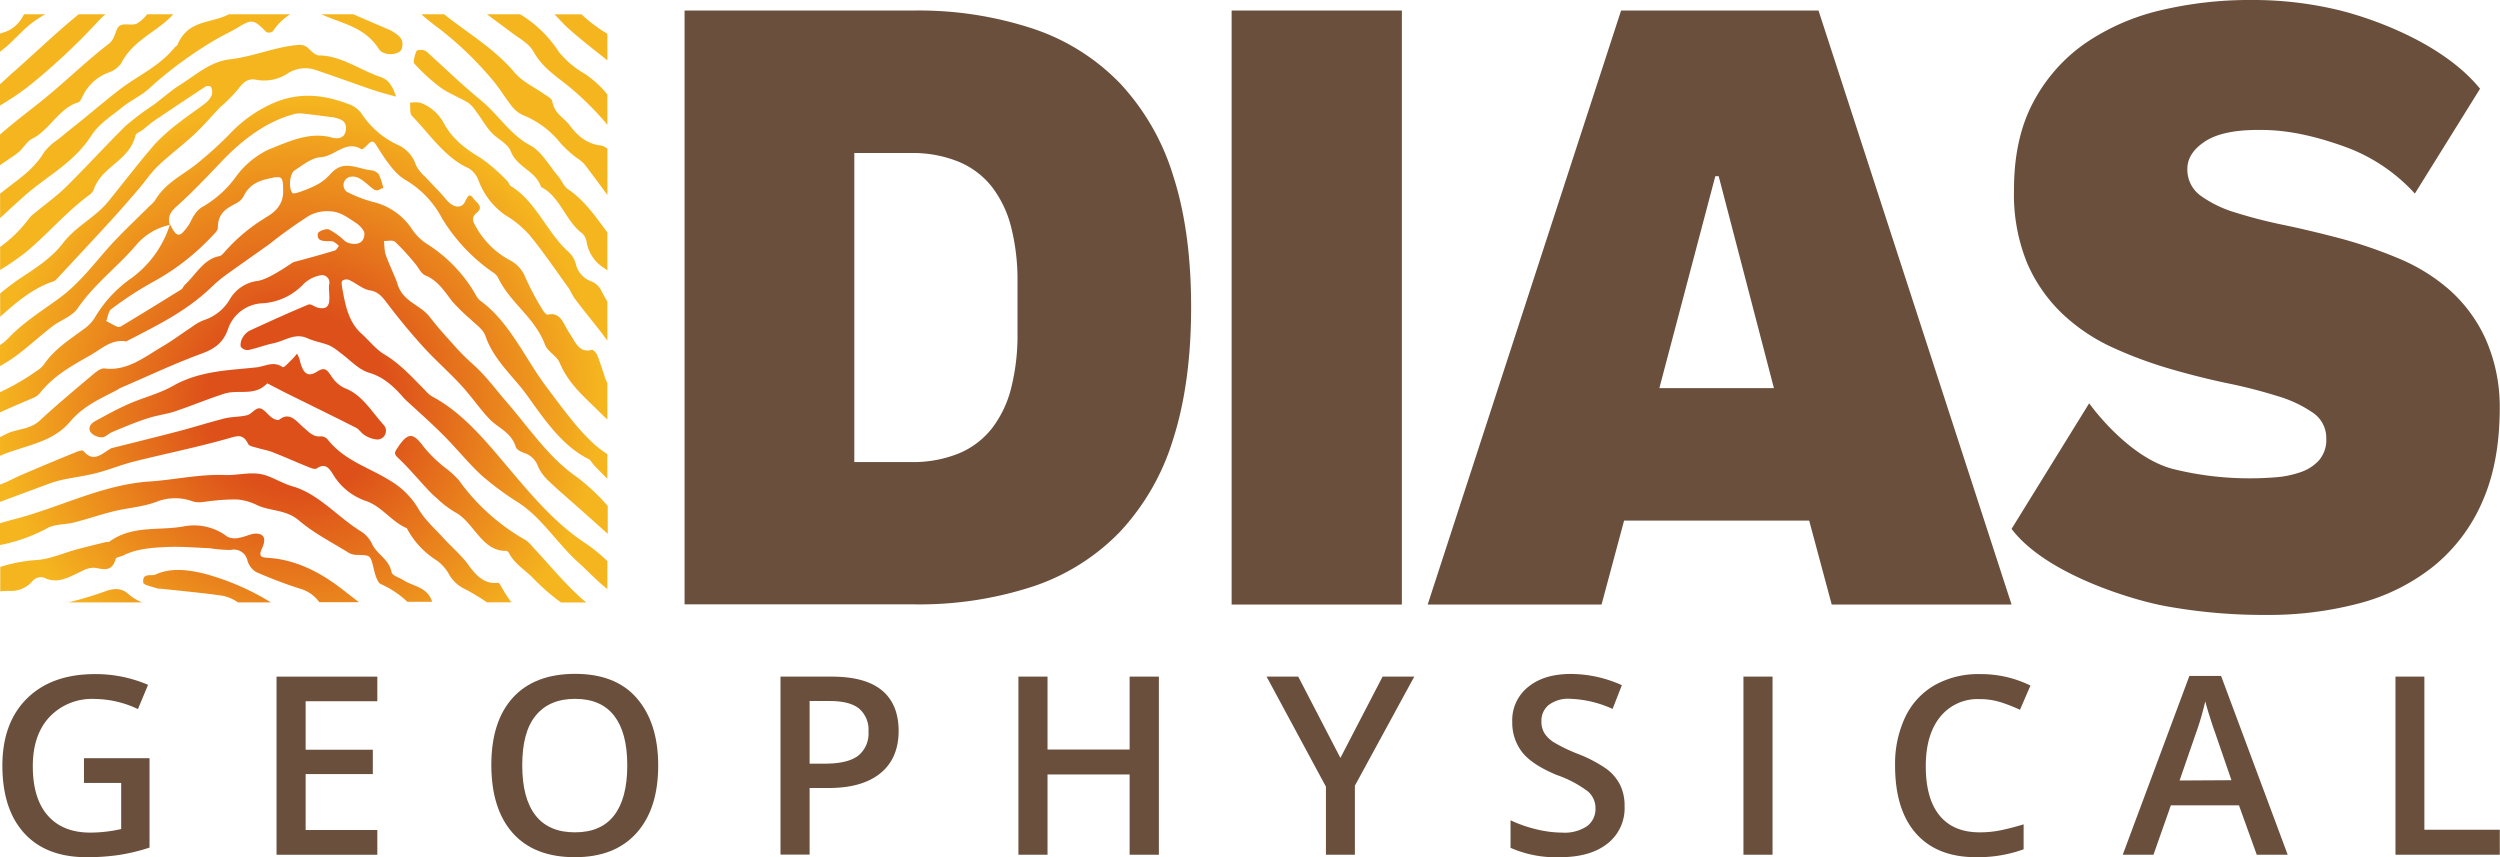
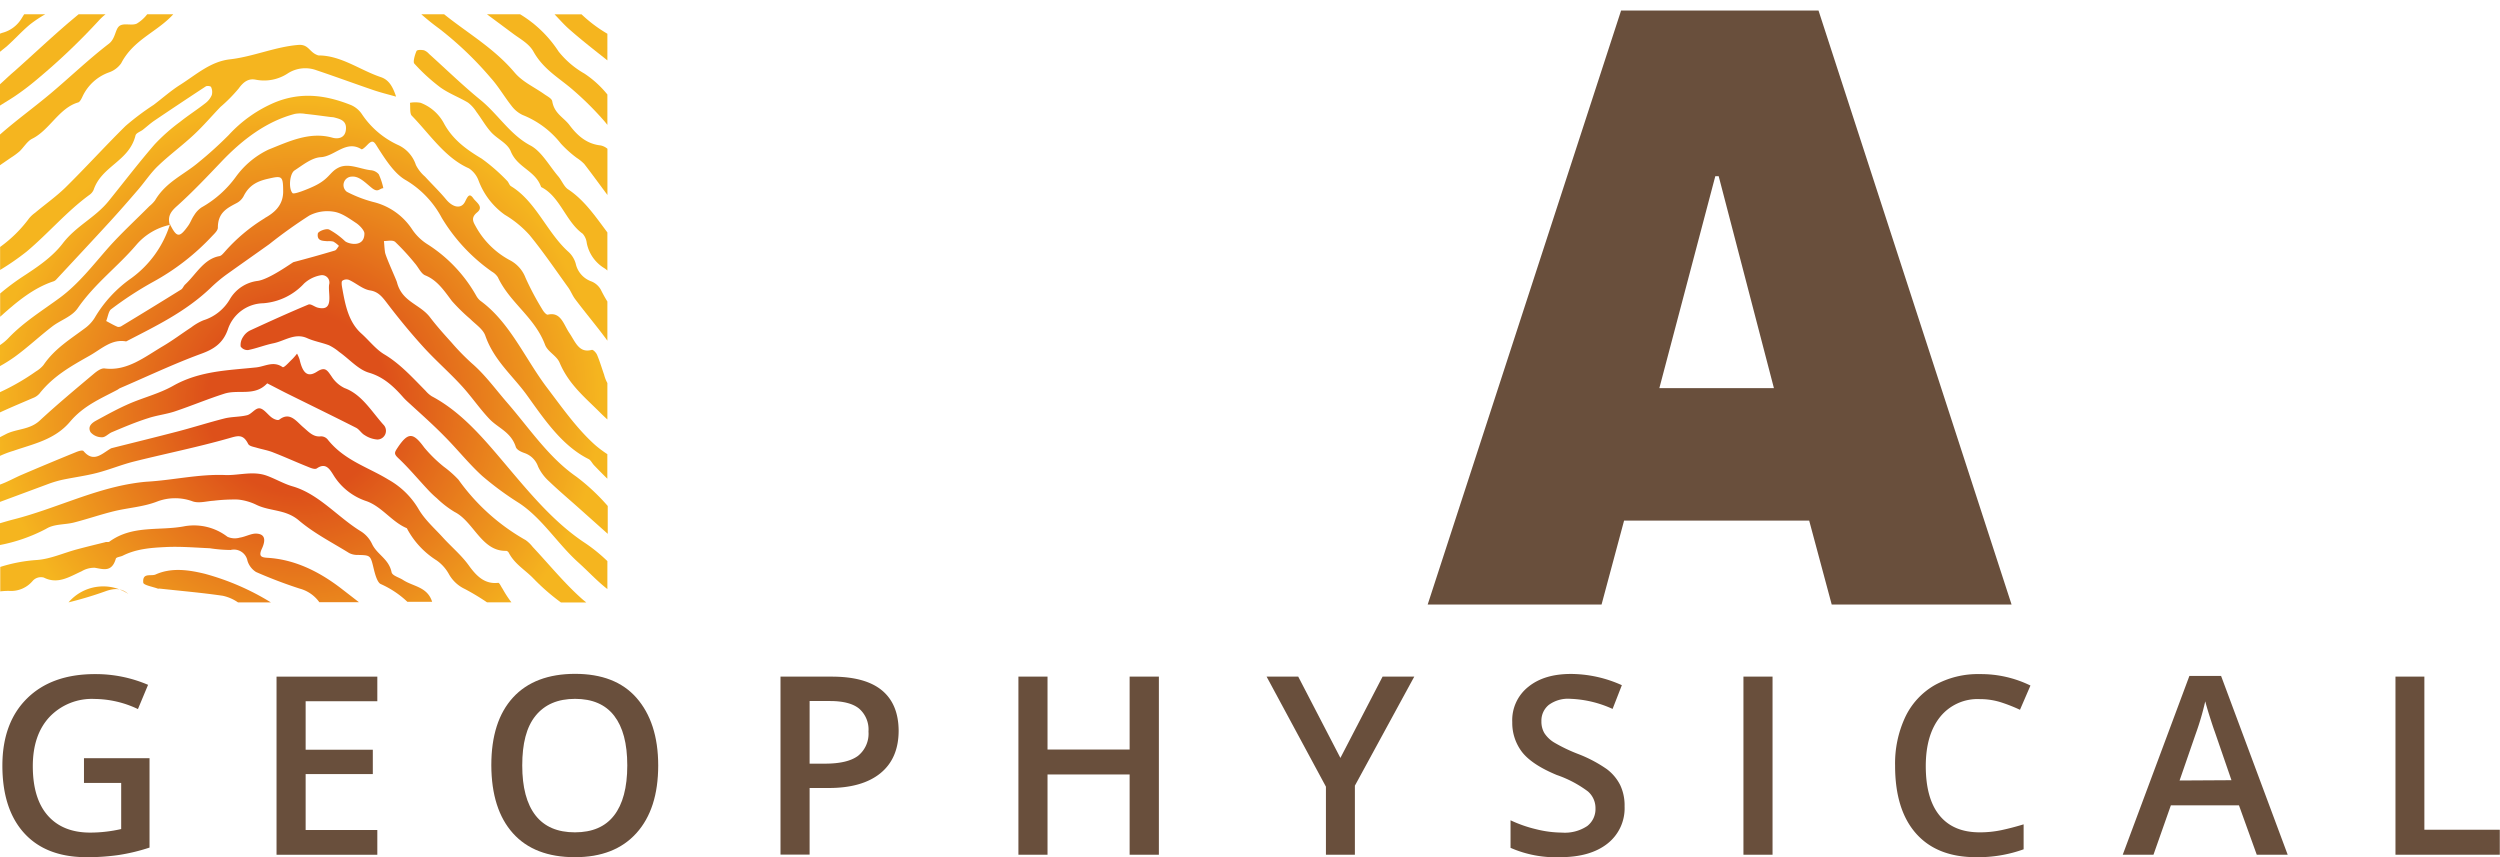
<svg xmlns="http://www.w3.org/2000/svg" id="Layer_1" data-name="Layer 1" viewBox="0 0 493.88 169.35" width="493.88" height="169.35" x="0" y="0">
  <defs>
    <style>.cls-1{fill:#694f3c;}.cls-2{fill:url(#New_Gradient_Swatch_2);}</style>
    <radialGradient id="New_Gradient_Swatch_2" cx="99.89" cy="120.87" r="59.69" gradientUnits="userSpaceOnUse">
      <stop offset="0.3" stop-color="#dd501a" />
      <stop offset="1" stop-color="#f5b51f" />
    </radialGradient>
  </defs>
-   <path class="cls-1" d="M221.55,43.41A72.07,72.07,0,0,1,245.14,47a42.53,42.53,0,0,1,17.17,10.78A46.71,46.71,0,0,1,272.81,76q3.56,11,3.56,26t-3.56,26.11a46.67,46.67,0,0,1-10.5,18.28,42.55,42.55,0,0,1-17.17,10.79,72.07,72.07,0,0,1-23.59,3.54H176.3V43.41ZM209.83,71.56v61.05H221a24,24,0,0,0,9.49-1.71,16.21,16.21,0,0,0,6.57-5,21.7,21.7,0,0,0,3.78-8,42.47,42.47,0,0,0,1.23-10.7V97a42.41,42.41,0,0,0-1.23-10.7,21.83,21.83,0,0,0-3.78-8,16.28,16.28,0,0,0-6.57-5A24,24,0,0,0,221,71.56Z" transform="translate(-41.06 -41.33)" />
-   <path class="cls-1" d="M318,160.76H284.37V43.41H318Z" transform="translate(-41.06 -41.33)" />
  <path class="cls-1" d="M438.45,160.76H402.92l-4.45-16.58H361.9l-4.45,16.58H323.1L361.31,43.41h39ZM379.92,76.14,368.87,118H391.5L380.59,76.14Z" transform="translate(-41.06 -41.33)" />
-   <path class="cls-1" d="M525,98.63a36.5,36.5,0,0,0-9.9-6.17,91,91,0,0,0-11.27-3.91Q498,87,492.54,85.84a94.51,94.51,0,0,1-9.8-2.5A23.07,23.07,0,0,1,475.81,80a6.34,6.34,0,0,1-2.63-5.33q0-3.08,3.44-5.37T487.05,67c2.42,0,8.19-.1,18.16,3.66a34.66,34.66,0,0,1,12.91,8.91L531,58.86c-7.57-9.29-21.86-14-27.43-15.41a72,72,0,0,0-17.76-2.12,75.8,75.8,0,0,0-17.77,2,44.3,44.3,0,0,0-14.95,6.49,32.79,32.79,0,0,0-10.31,11.62q-3.86,7.17-3.85,17.41a35.77,35.77,0,0,0,2.63,14.53,30.48,30.48,0,0,0,7,10,36.43,36.43,0,0,0,9.9,6.62,83.1,83.1,0,0,0,11.32,4.2q5.75,1.68,11.31,2.84a99.51,99.51,0,0,1,9.9,2.54,24.29,24.29,0,0,1,7,3.29,6,6,0,0,1,2.63,5.08,6.16,6.16,0,0,1-1.45,4.33,8.6,8.6,0,0,1-3.63,2.33,19.65,19.65,0,0,1-4.79,1q-2.6.21-4.89.21A62.05,62.05,0,0,1,470.43,134c-9.12-2.31-16.65-13-16.65-13l-15.33,24.81c6.73,8.92,23.64,13.95,29.94,15.17a107.68,107.68,0,0,0,20.44,1.83,69.46,69.46,0,0,0,18.29-2.29,39.72,39.72,0,0,0,14.6-7.25,33.51,33.51,0,0,0,9.69-12.74q3.48-7.78,3.48-18.7A33.11,33.11,0,0,0,532,108.08,29.22,29.22,0,0,0,525,98.63Z" transform="translate(-41.06 -41.33)" />
  <path class="cls-1" d="M57.65,191.11H70.6v17.66a37.63,37.63,0,0,1-6.1,1.47,43.1,43.1,0,0,1-6.32.43q-8,0-12.32-4.73T41.53,192.6q0-8.49,4.88-13.3t13.45-4.8a26.24,26.24,0,0,1,10.45,2.12l-2,4.79a20.26,20.26,0,0,0-8.57-2A11.54,11.54,0,0,0,50.81,183q-3.27,3.54-3.27,9.68,0,6.45,3,9.81T59,205.81a27.56,27.56,0,0,0,6-.7V196H57.65Z" transform="translate(-41.06 -41.33)" />
  <path class="cls-1" d="M115.6,210.19H95.69V175H115.6v4.86H101.44v9.58h13.27v4.81H101.44v11.05H115.6Z" transform="translate(-41.06 -41.33)" />
  <path class="cls-1" d="M171.09,192.55q0,8.59-4.3,13.36t-12.16,4.76q-8,0-12.24-4.73t-4.27-13.44c0-5.81,1.43-10.26,4.29-13.38s7-4.67,12.26-4.67S164,176,166.8,179.19,171.09,186.81,171.09,192.55Zm-26.86,0q0,6.49,2.62,9.86c1.75,2.24,4.34,3.35,7.78,3.35s6-1.1,7.73-3.32,2.62-5.51,2.62-9.89-.87-7.59-2.59-9.82-4.3-3.34-7.72-3.34-6,1.11-7.81,3.34S144.23,188.24,144.23,192.55Z" transform="translate(-41.06 -41.33)" />
  <path class="cls-1" d="M218.59,185.64q0,5.52-3.61,8.45T204.7,197H201v13.16h-5.75V175h10.13q6.6,0,9.88,2.69T218.59,185.64ZM201,192.19h3.06q4.43,0,6.5-1.54a5.61,5.61,0,0,0,2.07-4.81,5.47,5.47,0,0,0-1.86-4.53c-1.23-1-3.16-1.49-5.77-1.49h-4Z" transform="translate(-41.06 -41.33)" />
  <path class="cls-1" d="M270,210.19h-5.78V194.33H248v15.86h-5.75V175H248V189.4h16.22V175H270Z" transform="translate(-41.06 -41.33)" />
  <path class="cls-1" d="M305.86,191.06,314.19,175h6.26l-11.73,21.54v13.64H303V196.74L291.28,175h6.25Z" transform="translate(-41.06 -41.33)" />
  <path class="cls-1" d="M362,200.64a8.86,8.86,0,0,1-3.4,7.36q-3.39,2.67-9.36,2.67a22.25,22.25,0,0,1-9.77-1.85v-5.44a25.93,25.93,0,0,0,5.11,1.78,21.38,21.38,0,0,0,5,.65,8,8,0,0,0,5.05-1.3,4.23,4.23,0,0,0,1.62-3.49,4.34,4.34,0,0,0-1.49-3.34,22.38,22.38,0,0,0-6.16-3.25q-4.82-2-6.79-4.45a9.47,9.47,0,0,1-2-6A8.4,8.4,0,0,1,343,177q3.12-2.53,8.4-2.53a24.63,24.63,0,0,1,10.06,2.22l-1.83,4.69a21.89,21.89,0,0,0-8.38-2,6.41,6.41,0,0,0-4.23,1.21,4,4,0,0,0-1.45,3.21,4.48,4.48,0,0,0,.58,2.35,6,6,0,0,0,1.9,1.84,31.88,31.88,0,0,0,4.77,2.29,26.61,26.61,0,0,1,5.68,3,9,9,0,0,1,2.64,3.16A9.36,9.36,0,0,1,362,200.64Z" transform="translate(-41.06 -41.33)" />
  <path class="cls-1" d="M385.48,210.19V175h5.75v35.18Z" transform="translate(-41.06 -41.33)" />
  <path class="cls-1" d="M432.14,179.44a9.49,9.49,0,0,0-7.8,3.51q-2.83,3.51-2.84,9.7,0,6.47,2.73,9.79c1.82,2.22,4.46,3.32,7.91,3.32a20.52,20.52,0,0,0,4.33-.44c1.4-.3,2.85-.68,4.36-1.14v4.93a26.49,26.49,0,0,1-9.39,1.56q-7.72,0-11.86-4.68t-4.14-13.39a21.61,21.61,0,0,1,2-9.6,14.35,14.35,0,0,1,5.81-6.31,17.56,17.56,0,0,1,8.93-2.19,22.27,22.27,0,0,1,10,2.26l-2.07,4.79a32.31,32.31,0,0,0-3.76-1.48A13.78,13.78,0,0,0,432.14,179.44Z" transform="translate(-41.06 -41.33)" />
  <path class="cls-1" d="M486.89,210.19l-3.52-9.77H469.92l-3.44,9.77h-6.07l13.17-35.33h6.26L493,210.19Zm-5-14.73-3.3-9.58c-.24-.64-.57-1.65-1-3s-.72-2.39-.88-3a54.13,54.13,0,0,1-1.9,6.47l-3.17,9.17Z" transform="translate(-41.06 -41.33)" />
  <path class="cls-1" d="M514.29,210.19V175H520v30.25h14.9v4.93Z" transform="translate(-41.06 -41.33)" />
  <path class="cls-2" d="M74.64,85.65l0,.11.08,0Z" transform="translate(-41.06 -41.33)" />
-   <path class="cls-2" d="M115.93,51.05a1.68,1.68,0,0,0,.46.46c1.27.91,3.75.58,4.07-.64.54-2-.85-2.64-2-3.42a1.47,1.47,0,0,0-.28-.14l-7.33-3.16h-6.31C108.55,46,113.1,46.57,115.93,51.05Z" transform="translate(-41.06 -41.33)" />
  <path class="cls-2" d="M160.4,115.34c-.46-1.3-.85-2.64-1.38-3.89-.19-.45-.78-1.08-1.06-1-2.51.7-3.23-1.58-4.41-3.32s-1.68-4.24-4.25-3.64c-.31.07-.86-.59-1.12-1.06a55.92,55.92,0,0,1-3.3-6.22,6.52,6.52,0,0,0-3.12-3.49,16.62,16.62,0,0,1-6.64-6.52c-.5-.93-1.17-1.79.2-2.91s-.21-2-.75-2.78c-.77-1.09-1.08-.46-1.62.63-.77,1.58-2.45,1.17-3.76-.41s-2.79-3-4.17-4.51a7.46,7.46,0,0,1-1.8-2.3,6.58,6.58,0,0,0-3.64-4,17.26,17.26,0,0,1-7-6,5,5,0,0,0-2.14-1.82c-5-2-9.88-2.66-15.07-.54A26.22,26.22,0,0,0,86.25,68a76.08,76.08,0,0,1-6,5.43c-2.89,2.44-6.41,3.84-8.55,7.47a6.53,6.53,0,0,1-1.13,1.16c-2.66,2.68-5.43,5.22-8,8.08-3.12,3.54-6,7.31-9.74,10.05-3.39,2.49-7,4.71-10,7.82a9.79,9.79,0,0,1-1.89,1.57v4.14a30.45,30.45,0,0,0,3-1.88c2.56-1.85,4.91-4.07,7.42-6,1.67-1.29,3.91-1.94,5.07-3.65C59.84,97.28,64.34,94,68,89.69a12.08,12.08,0,0,1,6.6-3.93l0-.11,0,.09h0c-.55-1.86.46-2.85,1.54-3.81,3-2.7,5.81-5.67,8.64-8.64,4.14-4.36,8.92-8,14.53-9.46a5.86,5.86,0,0,1,2.09,0c1.68.17,3.36.41,5,.62a5.8,5.8,0,0,1,.6.06c1.19.32,2.62.6,2.39,2.49-.19,1.64-1.59,1.83-2.66,1.53-4.49-1.26-8.6.75-12.62,2.35A17,17,0,0,0,87.7,76.2a21.19,21.19,0,0,1-6.82,6.1,4.91,4.91,0,0,0-1.47,1.56c-.45.63-.72,1.44-1.17,2.06-1.72,2.41-2.24,2.38-3.55-.18l-.08,0A20.82,20.82,0,0,1,67,96.29a25,25,0,0,0-7.25,7.85,7.46,7.46,0,0,1-2,2.1c-2.87,2.15-5.93,4-8.11,7.22a5.75,5.75,0,0,1-1.46,1.23,44.64,44.64,0,0,1-7.12,4.11v4c2.16-1,4.35-1.91,6.53-2.85a3.19,3.19,0,0,0,1.26-.86c2.77-3.51,6.28-5.44,9.9-7.49,2.39-1.35,4.37-3.35,7.23-2.82,5.78-3,11.63-5.78,16.62-10.51a29.79,29.79,0,0,1,3.18-2.69c2.8-2,5.65-4,8.46-6a96.27,96.27,0,0,1,7.91-5.66,7.74,7.74,0,0,1,4.89-.76c1.53.24,3,1.32,4.39,2.24.69.46,1.63,1.46,1.62,2.06,0,2.76-3,2.14-3.81,1.53a14.86,14.86,0,0,0-3.17-2.32c-.62-.26-2.15.36-2.22.8-.23,1.51,1,1.42,1.85,1.51a4,4,0,0,1,1.2.07,5.23,5.23,0,0,1,1.12.86c-.27.31-.49.81-.8.91q-4.08,1.22-8.17,2.29c-.23.06-4.79,3.42-7.13,3.72a7.4,7.4,0,0,0-5.41,3.54,9.24,9.24,0,0,1-5.28,4.24,10.65,10.65,0,0,0-2.4,1.4c-1.85,1.21-3.64,2.56-5.52,3.67-3.66,2.15-7.1,5-11.56,4.44-.69-.1-1.55.54-2.18,1.07-3.57,3-7.17,6-10.6,9.17-2,1.91-4.57,1.63-6.74,2.73l-1.17.6v3.7a19.17,19.17,0,0,1,2.66-1c3.93-1.37,8.14-2.17,11.17-5.74,2.66-3.16,6-4.54,9.33-6.3.18-.09.35-.25.53-.33,5.35-2.3,10.65-4.82,16.08-6.81,2.39-.87,4.24-2,5.22-4.73a7.53,7.53,0,0,1,7-5.24,12.23,12.23,0,0,0,8.1-3.92,6.56,6.56,0,0,1,3.21-1.6,1.46,1.46,0,0,1,1.72,1.83c-.26,1.78,1.06,5.36-2.23,4.56-.64-.15-1.38-.82-1.88-.61-3.86,1.61-7.68,3.35-11.5,5.11a3.41,3.41,0,0,0-1.39,1.28,2.86,2.86,0,0,0-.48,1.89,1.63,1.63,0,0,0,1.5.7c1.68-.34,3.31-1,5-1.34,2.2-.46,4.24-2.11,6.66-1,1.38.62,2.89.86,4.3,1.4a9.8,9.8,0,0,1,2,1.31c2,1.41,3.76,3.48,5.87,4.1,2.85.83,4.86,2.67,6.82,4.91.51.57,1.08,1.05,1.63,1.56,2.19,2,4.43,4,6.55,6.17,2.52,2.54,4.8,5.41,7.41,7.78a61,61,0,0,0,7.31,5.37c4.52,3,7.56,8,11.6,11.65,1.95,1.75,3.77,3.74,5.8,5.31v-5.52a32.1,32.1,0,0,0-4.25-3.47c-5.91-3.86-10.55-9.33-15.23-14.87s-9.12-11-15.22-14.23a5.38,5.38,0,0,1-1.2-1.06c-2.59-2.62-5.06-5.37-8.18-7.22-1.67-1-3-2.75-4.51-4.1-2.52-2.25-3.18-5.56-3.78-8.92-.09-.5-.23-1.31,0-1.51a1.4,1.4,0,0,1,1.36-.16c1.4.64,2.7,1.84,4.12,2.06,1.62.25,2.41,1.27,3.38,2.54,2.28,3,4.65,5.88,7.13,8.61s5.12,5,7.57,7.68c1.9,2.06,3.53,4.47,5.45,6.51,1.74,1.86,4.31,2.59,5.27,5.59.19.59,1.11,1,1.77,1.22a4.31,4.31,0,0,1,2.63,2.66,9.13,9.13,0,0,0,2.16,2.9c1.94,1.86,4,3.59,6,5.38l5.6,5v-5.5a40.06,40.06,0,0,0-6.2-5.79c-5.5-3.81-9.3-9.6-13.71-14.67-2.26-2.61-4.31-5.45-6.9-7.69a45.89,45.89,0,0,1-4.07-4.17c-1.47-1.62-2.93-3.25-4.26-5-2-2.58-5.52-3-6.5-6.88-.13-.5-2.24-5.08-2.36-5.93s-.14-1.48-.21-2.21c.75,0,1.72-.26,2.23.18A45.53,45.53,0,0,1,123,93.33c.71.79,1.25,2.08,2.07,2.4,2.35.94,3.72,3,5.26,5.06a36.35,36.35,0,0,0,3.6,3.53c1.05,1.06,2.53,2,3,3.31,1.74,5,5.55,8,8.35,11.94,3.42,4.77,6.88,9.86,12.06,12.45.43.21.7.83,1.07,1.22.87.9,1.74,1.8,2.63,2.66v-4.85a22.54,22.54,0,0,1-2.39-1.79c-3.55-3.16-6.48-7.32-9.47-11.27-4.39-5.77-7.38-13-13.22-17.24a3.44,3.44,0,0,1-.82-1,28.75,28.75,0,0,0-9.75-10.24,10.17,10.17,0,0,1-3-3,12.78,12.78,0,0,0-7.64-5.29,25.07,25.07,0,0,1-5.17-2,1.67,1.67,0,0,1,1-3c1.48-.14,2.79,1.35,4,2.29s1.47,0,2.21,0a12.77,12.77,0,0,0-.91-2.76,2.35,2.35,0,0,0-1.63-.8c-2.1-.25-4.37-1.47-6.32-.5-1.77.88-1.77,2.2-4.79,3.64-1,.49-4,1.73-4.29,1.39-.82-.88-.59-3.84.41-4.49,1.65-1.08,3.41-2.51,5.18-2.61,2.74-.16,5-3.45,8-1.58.22.14.86-.51,1.23-.89,1.14-1.18,1.37-.43,2.14.76,1.53,2.38,3.27,5.06,5.46,6.27a19.05,19.05,0,0,1,7.07,7.44A35,35,0,0,0,138.25,95a3.47,3.47,0,0,1,1.16,1.09c2.4,5.12,7.26,7.85,9.33,13.36.53,1.39,2.28,2.13,2.87,3.52,1.85,4.39,5.17,7,8.14,10,.43.43.87.83,1.3,1.23v-7.2A6.76,6.76,0,0,1,160.4,115.34Zm-67-30.93a34.33,34.33,0,0,0-8,6.73c-.29.31-.62.73-1,.79-3.06.54-4.6,3.59-6.77,5.61-.31.29-.48.83-.81,1q-5.82,3.62-11.66,7.15a1.12,1.12,0,0,1-.87.21c-.77-.32-1.5-.76-2.25-1.15.33-.81.47-2,1-2.35A69.45,69.45,0,0,1,71.33,97,46.32,46.32,0,0,0,83,87.93c.45-.46,1.1-1.08,1.1-1.63,0-3,1.86-3.87,3.72-4.86a3.27,3.27,0,0,0,1.37-1.36c1.12-2.25,2.84-3,4.93-3.46C96.81,76,97,76.08,97,79.3,96.94,82.1,95,83.49,93.36,84.41Z" transform="translate(-41.06 -41.33)" />
-   <path class="cls-2" d="M45.92,80c4.43-3.92,9.69-6.45,13.21-11.92,1.51-2.34,4-3.86,6.1-5.58,1.64-1.32,3.56-2.16,5.14-3.55a78.82,78.82,0,0,1,14-10.21c1.27-.69,2.58-1.3,3.82-2.06,2.61-1.6,3.06-1.51,5.45.95A1.2,1.2,0,0,0,95,47.47a10.86,10.86,0,0,1,3.4-3.32H86.27c-3.46,1.86-8.08,1-10.17,6.07-.07.19-.34.25-.48.42-3.1,3.85-7.35,5.62-11,8.44-2.33,1.78-4.58,3.71-6.87,5.57-1.73,1.4-3.47,2.77-5.19,4.2a11.36,11.36,0,0,0-2.81,2.58c-1.78,3-4.34,4.81-6.88,6.76l-1.79,1.39v4.84C42.67,82.94,44.28,81.46,45.92,80Z" transform="translate(-41.06 -41.33)" />
  <path class="cls-2" d="M58.7,79.85a2.42,2.42,0,0,0,.85-1c1.62-4.78,7-5.61,8.28-10.76.13-.51,1-.76,1.48-1.15.75-.59,1.47-1.25,2.25-1.78q5.06-3.42,10.15-6.76c.27-.17,1-.07,1.06.15a2.29,2.29,0,0,1,.12,1.58,4,4,0,0,1-1.21,1.55C80,63,78.26,64.1,76.61,65.42a36.86,36.86,0,0,0-5,4.43c-3.13,3.61-6.07,7.46-9.09,11.2-2.67,3.3-6.4,4.88-9.07,8.37-2.14,2.79-5.16,4.76-8,6.62a47.64,47.64,0,0,0-4.36,3.27v4.6c3.23-2.91,6.53-5.68,10.54-7a1.27,1.27,0,0,0,.52-.34c3.53-3.8,7.08-7.59,10.59-11.42,1.9-2.08,3.77-4.21,5.61-6.36,1.35-1.56,2.51-3.36,4-4.75,2.28-2.19,4.79-4,7.11-6.19,1.8-1.68,3.43-3.61,5.16-5.4a30.27,30.27,0,0,0,3.6-3.65c1-1.39,2-2,3.35-1.73a8.51,8.51,0,0,0,6.42-1.29,6.38,6.38,0,0,1,5.57-.58c3.75,1.26,7.47,2.63,11.21,3.91,1.5.51,3,.88,4.54,1.31-.67-2-1.42-3.31-3-3.85-4.11-1.37-7.83-4.27-12.29-4.29a.79.79,0,0,1-.29-.08c-1.58-.6-1.7-2.11-3.66-2-4.59.35-9,2.33-13.57,2.85-3.83.43-6.65,3-9.79,5-1.84,1.15-3.53,2.66-5.3,4a51.79,51.79,0,0,0-5.53,4.15c-4.06,4-7.92,8.27-12,12.28C52,80.28,49.92,81.74,48,83.36a6.22,6.22,0,0,0-1.19,1.1,25.82,25.82,0,0,1-5.73,5.66v4.54A50.15,50.15,0,0,0,46.36,91C50.58,87.45,54.27,83.08,58.7,79.85Z" transform="translate(-41.06 -41.33)" />
  <path class="cls-2" d="M156.52,55.87a17.73,17.73,0,0,1-5.1-4.35,23.68,23.68,0,0,0-7.61-7.37h-6.55l5.1,3.79c1.44,1.08,3.21,2,4.08,3.57,2,3.58,5.11,5.23,7.84,7.61A61.45,61.45,0,0,1,160.22,65c.29.32.56.66.83,1V60A20,20,0,0,0,156.52,55.87Z" transform="translate(-41.06 -41.33)" />
  <path class="cls-2" d="M44.91,71.24c.85-.8,1.52-2,2.48-2.49,3.45-1.68,5.32-6.08,9.1-7.18.38-.11.7-.8.93-1.3a9.2,9.2,0,0,1,5.14-4.63A4.89,4.89,0,0,0,65,53.83c2.44-4.72,7.08-6.14,10.29-9.68H70.14A7.43,7.43,0,0,1,68.07,46c-1,.45-2.51-.18-3.39.44s-.78,2.51-2.1,3.52c-4,3.07-7.7,6.63-11.58,9.89-3.28,2.75-6.72,5.23-9.94,8.06v6.06c.72-.51,1.46-1,2.19-1.51A13.93,13.93,0,0,0,44.91,71.24Z" transform="translate(-41.06 -41.33)" />
  <path class="cls-2" d="M153.27,78.72c-.81-.53-1.26-1.81-2-2.64-1.75-2.08-3.27-4.87-5.41-6-4-2.1-6.44-6.21-9.87-9s-6.79-6.06-10.18-9.11a2.56,2.56,0,0,0-1-.71c-.49-.09-1.34-.13-1.47.16-.33.74-.72,2.15-.44,2.46a36.33,36.33,0,0,0,5.16,4.72c1.71,1.22,3.67,1.93,5.46,3a7,7,0,0,1,1.67,1.85c1,1.32,1.82,2.82,2.9,4,1.23,1.36,3.22,2.16,3.87,3.77,1.34,3.3,4.85,3.75,6,7.06,3.73,1.83,4.88,6.86,8.21,9.22a3.37,3.37,0,0,1,.81,1.86,7.5,7.5,0,0,0,3.55,5,3.42,3.42,0,0,1,.52.42V87.25C158.71,84.12,156.48,80.83,153.27,78.72Z" transform="translate(-41.06 -41.33)" />
  <path class="cls-2" d="M153.57,66.05c-1.16-1.54-3-2.27-3.41-4.7-.09-.58-1-1-1.61-1.44-2-1.41-4.25-2.39-5.82-4.24-4.09-4.84-9.25-7.76-13.93-11.52h-4.51c1.14,1,2.3,1.94,3.5,2.81A68.07,68.07,0,0,1,138,56.71c1.52,1.68,2.71,3.76,4.14,5.56a5.89,5.89,0,0,0,2.17,1.78,18.09,18.09,0,0,1,7.56,5.66A22.37,22.37,0,0,0,155,72.52a8.9,8.9,0,0,1,1.47,1.19c1.55,2,3.06,4.09,4.59,6.14V70.72a3,3,0,0,0-1.35-.66C157.08,69.77,155.24,68.28,153.57,66.05Z" transform="translate(-41.06 -41.33)" />
  <path class="cls-2" d="M48.73,56.71A126.62,126.62,0,0,0,60.6,45.37a11.61,11.61,0,0,1,1.31-1.22H56.59c-1.06.89-2.13,1.77-3.17,2.69-3.21,2.8-6.34,5.75-9.53,8.58-1,.84-1.88,1.71-2.83,2.56v4.21c1.14-.74,2.31-1.4,3.42-2.19C45.93,59,47.36,57.88,48.73,56.71Z" transform="translate(-41.06 -41.33)" />
  <path class="cls-2" d="M153.45,47.05c2.06,1.82,4.2,3.52,6.34,5.21l1.26,1V48a28,28,0,0,1-5.11-3.84h-5.33C151.55,45.12,152.45,46.17,153.45,47.05Z" transform="translate(-41.06 -41.33)" />
  <path class="cls-2" d="M47,46.15a24.23,24.23,0,0,1,3-2H45.84c-.16.24-.31.49-.46.73a6.32,6.32,0,0,1-3.92,2.95l-.4.15v3.58c.42-.34.84-.68,1.25-1C43.92,49.14,45.38,47.49,47,46.15Z" transform="translate(-41.06 -41.33)" />
  <path class="cls-2" d="M120.68,155.9c-.78-.51-2.12-.84-2.26-1.52-.55-2.68-2.88-3.47-3.88-5.63a5.92,5.92,0,0,0-2.15-2.43c-4.6-2.8-8.33-7.42-13.56-8.92-1.73-.5-3.36-1.48-5.08-2.1-2.76-1-5.57,0-8.3-.13-5.16-.19-10.15,1-15.23,1.31-1.1.07-2.2.23-3.29.41-7.88,1.33-15.24,5-23,7-1,.25-1.92.53-2.88.81V149a32.63,32.63,0,0,0,9.12-3.2c1.61-1,3.68-.78,5.51-1.25,2.65-.68,5.25-1.58,7.9-2.23,2.84-.69,5.82-.85,8.55-1.92a10,10,0,0,1,7.06,0c1.26.39,2.71-.07,4.07-.15a34.29,34.29,0,0,1,4.74-.24,10.78,10.78,0,0,1,3.76,1.07c2.68,1.28,5.68.85,8.27,3,3.06,2.61,6.63,4.41,10,6.5a3.55,3.55,0,0,0,1.74.38c2.55.06,2.48.06,3.16,2.89.26,1.06.71,2.61,1.37,2.87a18.7,18.7,0,0,1,5.24,3.5h4.89C125.49,157.23,122.69,157.22,120.68,155.9Z" transform="translate(-41.06 -41.33)" />
  <path class="cls-2" d="M93.84,151.52c-1.27-.08-1.72-.36-1-1.89.82-1.85.44-2.84-1.22-2.89-1,0-2.11.64-3.19.8a3.53,3.53,0,0,1-2.44-.17,10.85,10.85,0,0,0-8.37-2.1c-5,1-10.32-.3-14.94,3.06-.23.17-.59,0-.89.13-1.86.46-3.72.91-5.58,1.41-2.63.71-5.24,1.91-7.89,2.09a30.55,30.55,0,0,0-7.21,1.37v4.83a14.1,14.1,0,0,1,1.73-.1,5.57,5.57,0,0,0,4.7-2,2.18,2.18,0,0,1,2.18-.63c2.76,1.4,5.06-.16,7.47-1.25a4.9,4.9,0,0,1,2.57-.69c1.73.28,3.38.94,4.18-1.78.1-.34.9-.37,1.36-.6,2.72-1.37,5.64-1.57,8.52-1.71s5.8.11,8.7.24a28.58,28.58,0,0,0,4.1.34,2.72,2.72,0,0,1,3.33,2.14,4,4,0,0,0,1.69,2.21,91.24,91.24,0,0,0,8.59,3.27,7,7,0,0,1,3.91,2.69h7.82l-3.58-2.77C103.94,154.13,99.17,151.83,93.84,151.52Z" transform="translate(-41.06 -41.33)" />
-   <path class="cls-2" d="M66.4,158.66c-1.37-1.22-2.86-1.13-4.57-.5a74,74,0,0,1-7.23,2.17H69.14A9,9,0,0,1,66.4,158.66Z" transform="translate(-41.06 -41.33)" />
+   <path class="cls-2" d="M66.4,158.66c-1.37-1.22-2.86-1.13-4.57-.5a74,74,0,0,1-7.23,2.17A9,9,0,0,1,66.4,158.66Z" transform="translate(-41.06 -41.33)" />
  <path class="cls-2" d="M71.8,154.82c-.91.41-2.62-.44-2.44,1.59,0,.51,1.84.82,2.84,1.19.18.07.4,0,.3,0,4.4.48,8.51.83,12.59,1.43a8.5,8.5,0,0,1,3,1.31h6.49a49.52,49.52,0,0,0-13.07-5.66C78.46,153.94,75,153.38,71.8,154.82Z" transform="translate(-41.06 -41.33)" />
  <path class="cls-2" d="M139.48,156.47c-2.63.3-4.26-1.27-5.86-3.51-1.46-2-3.39-3.6-5.06-5.44s-3.6-3.51-4.86-5.7a15.91,15.91,0,0,0-5.91-5.74c-4.06-2.49-8.72-3.79-12-7.93a1.72,1.72,0,0,0-1.34-.62c-1.49.19-2.4-.88-3.47-1.79-1.37-1.15-2.63-3.14-4.73-1.52-.3.23-1-.06-1.42-.34-.86-.59-1.59-1.76-2.45-1.88s-1.6,1.12-2.48,1.35c-1.46.37-3,.28-4.47.64-3,.76-6.05,1.73-9.09,2.53-4.4,1.15-8.81,2.23-13.21,3.34a.9.9,0,0,0-.28.13c-1.7,1-3.32,2.79-5.28.46-.22-.26-1,0-1.45.18q-5.38,2.19-10.73,4.48c-1.45.62-2.86,1.43-4.33,1.95v3.42l9.4-3.49a21.75,21.75,0,0,1,2.92-.88c2.27-.48,4.57-.77,6.81-1.35,2.45-.63,4.83-1.62,7.28-2.24,6.27-1.57,12.59-2.84,18.81-4.61,1.69-.48,2.79-.91,3.79,1.09.23.47,1,.58,1.59.75,1.15.35,2.35.53,3.47,1,2.2.85,4.35,1.84,6.54,2.71.65.26,1.55.7,2,.39,1.81-1.25,2.6.28,3.4,1.55a12.11,12.11,0,0,0,6.43,4.95c3,1.08,5,4.09,7.87,5.3.08,0,.14.17.19.27a16.65,16.65,0,0,0,5.76,6.12,8.05,8.05,0,0,1,2.39,2.65,7,7,0,0,0,3.19,3,46.86,46.86,0,0,1,4.37,2.63h4.82a21.11,21.11,0,0,1-1.74-2.67C140.05,157.24,139.73,156.44,139.48,156.47Z" transform="translate(-41.06 -41.33)" />
  <path class="cls-2" d="M146.29,149.37a6.59,6.59,0,0,0-1.4-1.35,41.12,41.12,0,0,1-13.27-11.94,21.1,21.1,0,0,0-2.87-2.54,27.34,27.34,0,0,1-3.88-3.8c-2.19-3-3.18-3.07-5.24,0-.66,1-.8,1.24.15,2.13,2,1.88,3.83,4.08,5.74,6.12a19.4,19.4,0,0,0,1.85,1.78,19.63,19.63,0,0,0,3.5,2.7c3.77,1.9,5.34,7.83,10.21,7.68a.72.72,0,0,1,.49.38c1.2,2.29,3.27,3.4,4.89,5.1a42.71,42.71,0,0,0,5.42,4.72h5c-.25-.22-.52-.42-.77-.64C152.59,156.6,149.54,152.83,146.29,149.37Z" transform="translate(-41.06 -41.33)" />
  <path class="cls-2" d="M157.88,96.92a4.81,4.81,0,0,1-3.09-3.53,5,5,0,0,0-1.4-2.28c-4.25-3.77-6.44-10-11.39-13-.32-.19-.46-.79-.77-1.07a36.52,36.52,0,0,0-5-4.36c-2.88-1.73-5.61-3.63-7.4-6.85a8.77,8.77,0,0,0-4.68-4.19,5.71,5.71,0,0,0-2.1,0c.1.86-.07,2.11.35,2.54C126,67.88,129,72.53,133.7,74.59a4.93,4.93,0,0,1,1.92,2.46,14.54,14.54,0,0,0,5.15,6.7,21,21,0,0,1,4.89,4c2.7,3.29,5.14,6.89,7.66,10.38.51.71.84,1.61,1.37,2.3,2.08,2.78,4.32,5.4,6.36,8.2V100.9c-.46-.74-.89-1.52-1.29-2.33A3.71,3.71,0,0,0,157.88,96.92Z" transform="translate(-41.06 -41.33)" />
  <path class="cls-2" d="M109.14,118a6.28,6.28,0,0,1-2.57-2.29c-.83-1.18-1.23-2-2.82-1-1.91,1.27-2.88.37-3.5-2.34a6.78,6.78,0,0,0-.51-1.18,12,12,0,0,1-.92,1.07c-.64.59-1.65,1.79-1.94,1.59-1.81-1.27-3.45-.13-5.19.06-5.58.59-11.18.67-16.43,3.64-2.77,1.56-5.87,2.31-8.77,3.58-2.15.94-4.24,2.09-6.33,3.23-.82.44-1.88,1.15-1.21,2.35a2.93,2.93,0,0,0,2.31,1c.62,0,1.24-.72,1.9-1,2.37-1,4.73-2,7.14-2.76,1.73-.58,3.55-.77,5.28-1.34,3.28-1.1,6.49-2.45,9.78-3.5,2.83-.92,6,.61,8.49-2.05,1.42.72,2.58,1.34,3.76,1.93,4.6,2.28,9.22,4.53,13.8,6.85.63.32,1.07,1.12,1.7,1.46a5.24,5.24,0,0,0,2.51.86,1.72,1.72,0,0,0,1.17-2.95C114.43,122.57,112.52,119.24,109.14,118Z" transform="translate(-41.06 -41.33)" />
</svg>